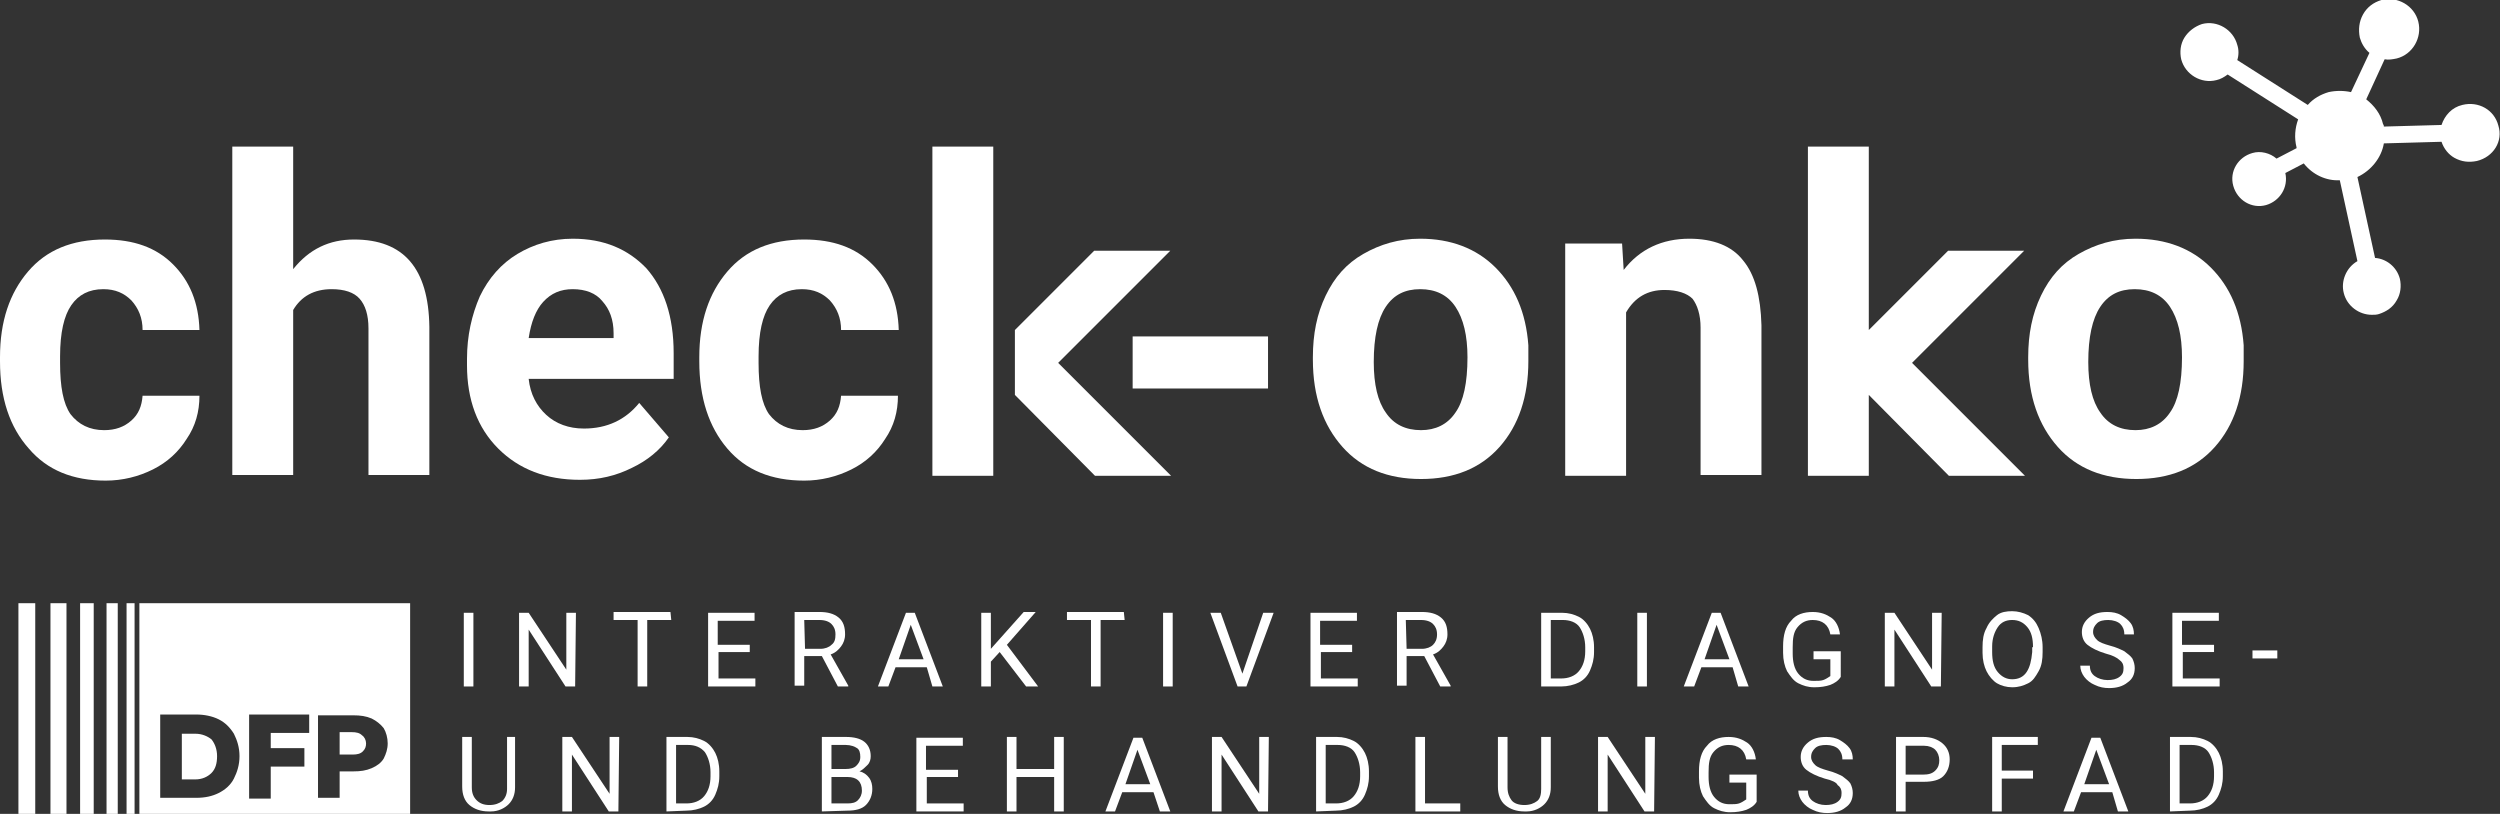
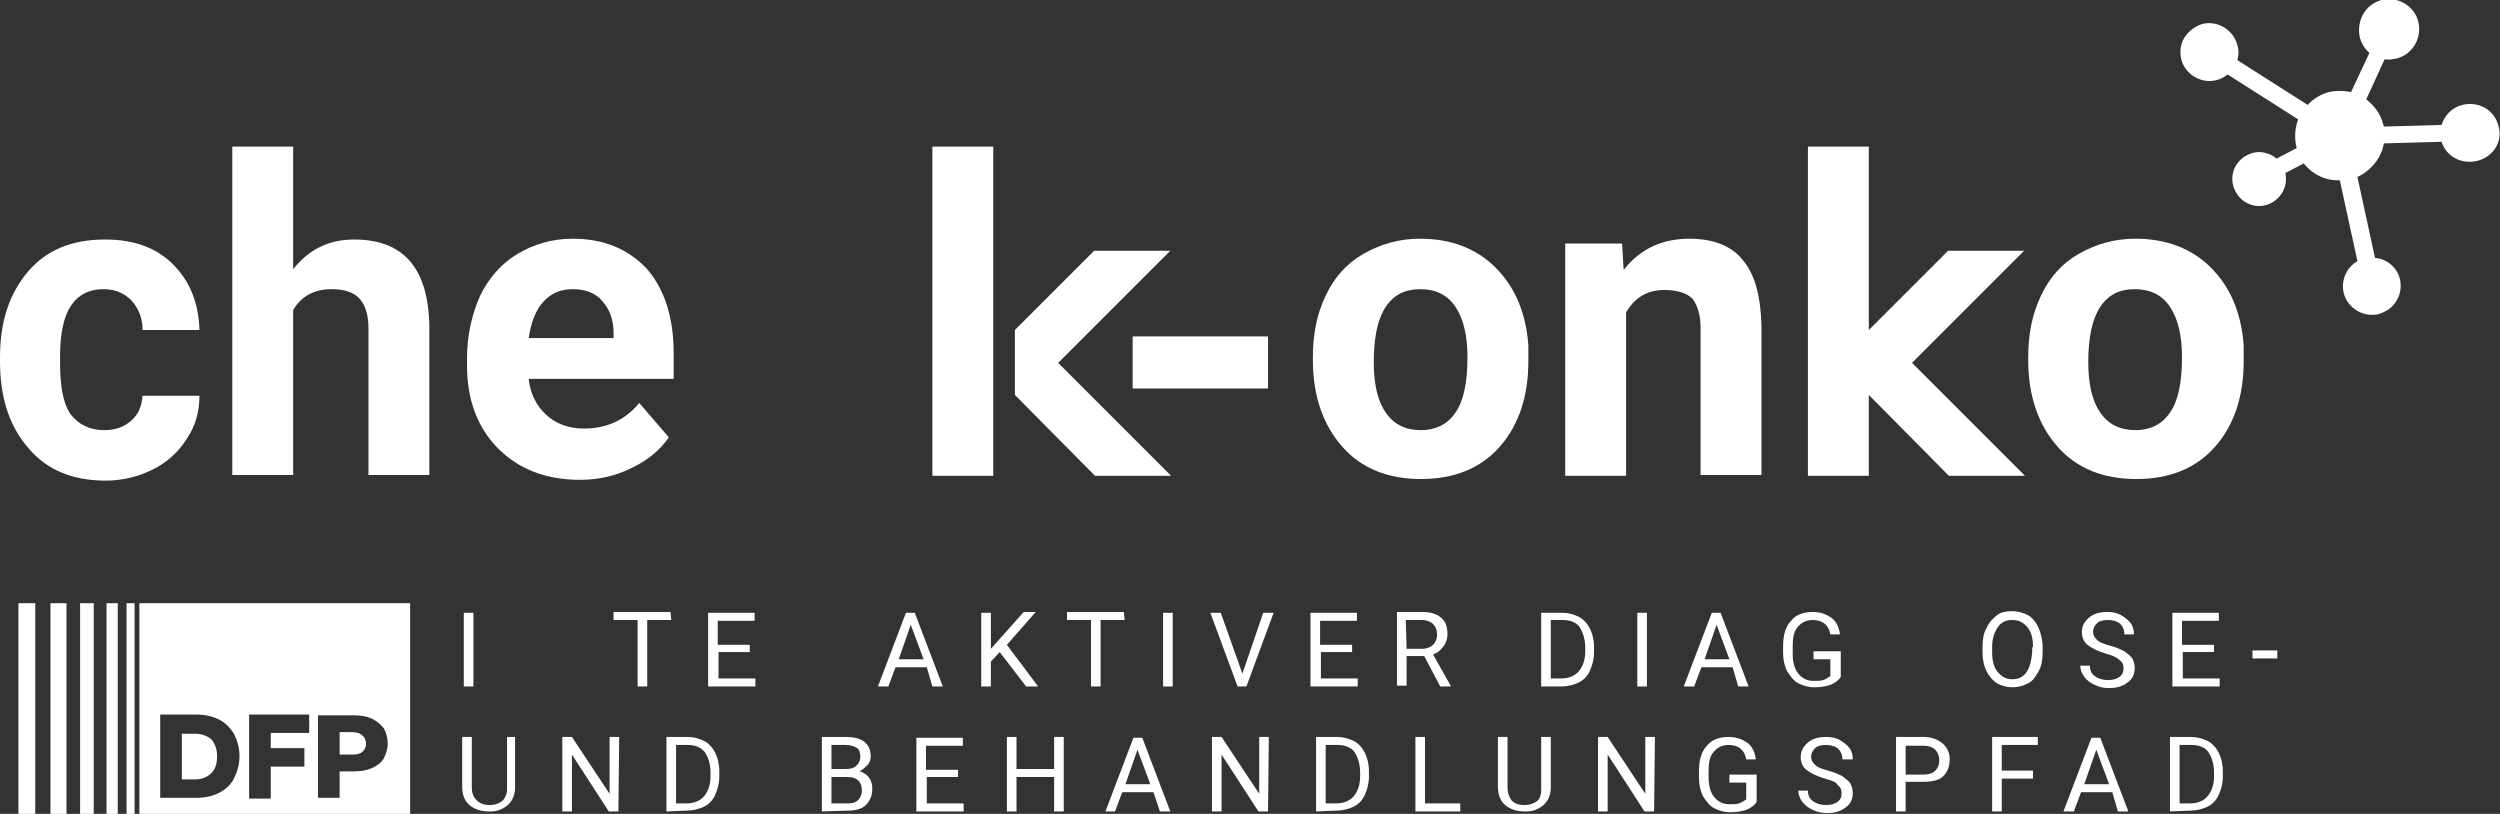
<svg xmlns="http://www.w3.org/2000/svg" version="1.1" id="Ebene_1" x="0px" y="0px" viewBox="0 0 312.1 101.6" style="enable-background:new 0 0 312.1 101.6;" xml:space="preserve">
  <rect x="0" y="0" width="312.1" height="101.6" fill="#333333" stroke="none" />
  <style type="text/css">
	.st0{fill:#FFFFFF;}
</style>
  <g>
    <g id="LOGO_10_">
      <g>
        <g>
          <g>
            <path class="st0" d="M13,53.7c1.4,0,2.5-0.4,3.4-1.2c0.9-0.8,1.3-1.8,1.4-3.1h7.1c0,2-0.5,3.8-1.6,5.4c-1,1.6-2.4,2.9-4.2,3.8       c-1.8,0.9-3.8,1.4-5.9,1.4c-4.1,0-7.3-1.3-9.6-4C1.2,53.3,0,49.7,0,45.1v-0.5c0-4.5,1.2-8,3.5-10.7c2.3-2.7,5.5-4,9.6-4       c3.6,0,6.4,1,8.5,3.1s3.2,4.8,3.3,8.2h-7.1c0-1.5-0.5-2.7-1.4-3.7c-0.9-0.9-2-1.4-3.5-1.4c-1.8,0-3.1,0.7-4,2s-1.4,3.4-1.4,6.4       v0.8c0,3,0.4,5.1,1.3,6.4C9.8,53,11.2,53.7,13,53.7z" />
            <path class="st0" d="M36.6,33.6c2-2.5,4.5-3.7,7.6-3.7c6.2,0,9.3,3.6,9.4,10.9v18.5H46V41c0-1.7-0.4-2.9-1.1-3.7       c-0.7-0.8-1.9-1.2-3.5-1.2c-2.2,0-3.8,0.9-4.8,2.6v20.6h-7.6V18.3h7.6L36.6,33.6L36.6,33.6z" />
            <path class="st0" d="M72.4,59.9c-4.2,0-7.6-1.3-10.2-3.9c-2.6-2.6-3.9-6.1-3.9-10.4v-0.8c0-2.9,0.6-5.5,1.6-7.8       c1.1-2.3,2.7-4.1,4.7-5.3c2-1.2,4.3-1.9,6.9-1.9c3.9,0,6.9,1.3,9.2,3.7c2.2,2.5,3.4,6,3.4,10.6v3.2H66c0.2,1.9,1,3.4,2.2,4.5       c1.2,1.1,2.8,1.7,4.7,1.7c2.9,0,5.2-1.1,6.9-3.2l3.7,4.3c-1.1,1.6-2.7,2.9-4.6,3.8C76.9,59.4,74.8,59.9,72.4,59.9z M71.5,36.1       c-1.5,0-2.7,0.5-3.7,1.6c-0.9,1-1.5,2.5-1.8,4.5h10.6v-0.6c0-1.7-0.5-3-1.4-4C74.4,36.6,73.1,36.1,71.5,36.1z" />
-             <path class="st0" d="M100.2,53.7c1.4,0,2.5-0.4,3.4-1.2c0.9-0.8,1.3-1.8,1.4-3.1h7.1c0,2-0.5,3.8-1.6,5.4       c-1,1.6-2.4,2.9-4.2,3.8c-1.8,0.9-3.8,1.4-5.9,1.4c-4.1,0-7.3-1.3-9.6-4s-3.5-6.3-3.5-10.9v-0.5c0-4.5,1.2-8,3.5-10.7       c2.3-2.7,5.5-4,9.6-4c3.6,0,6.4,1,8.5,3.1s3.2,4.8,3.3,8.2H105c0-1.5-0.5-2.7-1.4-3.7c-0.9-0.9-2-1.4-3.5-1.4       c-1.8,0-3.1,0.7-4,2s-1.4,3.4-1.4,6.4v0.8c0,3,0.4,5.1,1.3,6.4C97,53,98.4,53.7,100.2,53.7z" />
            <path class="st0" d="M143.5,31.3" />
            <path class="st0" d="M163.9,44.6c0-2.9,0.5-5.4,1.6-7.7c1.1-2.3,2.6-4,4.7-5.2s4.4-1.9,7.1-1.9c3.8,0,7,1.2,9.4,3.6       c2.4,2.4,3.8,5.6,4.1,9.7l0,2c0,4.4-1.2,8-3.6,10.7c-2.4,2.7-5.7,4-9.8,4c-4.1,0-7.4-1.3-9.8-4c-2.4-2.7-3.7-6.3-3.7-10.9V44.6       z M171.5,45.2c0,2.8,0.5,4.9,1.5,6.3c1,1.5,2.5,2.2,4.4,2.2c1.8,0,3.3-0.7,4.3-2.2c1-1.4,1.5-3.7,1.5-6.9       c0-2.7-0.5-4.8-1.5-6.3c-1-1.5-2.5-2.2-4.4-2.2c-1.9,0-3.3,0.7-4.3,2.2C172,39.8,171.5,42.1,171.5,45.2z" />
            <path class="st0" d="M202.5,30.4l0.2,3.3c2-2.6,4.8-3.9,8.2-3.9c3,0,5.3,0.9,6.7,2.7c1.5,1.8,2.2,4.5,2.3,8.1v18.7h-7.6V40.9       c0-1.6-0.4-2.8-1-3.6c-0.7-0.7-1.9-1.1-3.5-1.1c-2.1,0-3.7,0.9-4.8,2.8v20.4h-7.6v-29L202.5,30.4L202.5,30.4z" />
            <path class="st0" d="M253.2,44.6c0-2.9,0.5-5.4,1.6-7.7c1.1-2.3,2.6-4,4.7-5.2s4.4-1.9,7.1-1.9c3.8,0,7,1.2,9.4,3.6       c2.4,2.4,3.8,5.6,4.1,9.7l0,2c0,4.4-1.2,8-3.6,10.7c-2.4,2.7-5.7,4-9.8,4c-4.1,0-7.4-1.3-9.8-4c-2.4-2.7-3.7-6.3-3.7-10.9V44.6       z M260.7,45.2c0,2.8,0.5,4.9,1.5,6.3c1,1.5,2.5,2.2,4.4,2.2c1.8,0,3.3-0.7,4.3-2.2c1-1.4,1.5-3.7,1.5-6.9       c0-2.7-0.5-4.8-1.5-6.3c-1-1.5-2.5-2.2-4.4-2.2c-1.9,0-3.3,0.7-4.3,2.2C261.2,39.8,260.7,42.1,260.7,45.2z" />
          </g>
        </g>
        <polyline class="st0" points="141.4,42 158.3,42 158.3,48.5 141.4,48.5    " />
        <path class="st0" d="M243.2,31.3h9.5l-14,14l14.1,14.1h-9.5l-10-10.1v1.3v8.8h-7.6V18.3h7.6v22.9" />
        <g>
          <path class="st0" d="M124,59.4h-7.6V18.3h7.6" />
          <path class="st0" d="M136.6,31.3h9.5l-14,14l14.1,14.1h-9.5l-10-10.1v-8.1" />
        </g>
      </g>
      <path class="st0" d="M311.9,15.7c-0.5-2-2.5-3.1-4.5-2.6c-1.3,0.3-2.2,1.3-2.6,2.5l-7.2,0.2c0-0.1,0-0.2-0.1-0.3    c-0.3-1.3-1.1-2.3-2.1-3.1l2.3-5c0.5,0.1,1,0,1.5-0.1c2-0.5,3.2-2.6,2.7-4.6s-2.6-3.2-4.6-2.7c-1,0.3-1.8,0.9-2.3,1.8    s-0.6,1.9-0.4,2.9c0.2,0.7,0.6,1.4,1.2,1.9l-2.3,4.9c-0.9-0.2-1.9-0.2-2.8,0c-1,0.3-1.9,0.8-2.6,1.6l-8.8-5.6    c0.2-0.6,0.2-1.3,0-1.9c-0.5-1.9-2.5-3.1-4.4-2.6c-0.9,0.3-1.7,0.9-2.2,1.7s-0.6,1.8-0.4,2.7c0.5,1.9,2.5,3.1,4.4,2.6    c0.5-0.1,1-0.4,1.4-0.7l8.8,5.6c-0.4,1.1-0.5,2.3-0.2,3.5c0,0,0,0.1,0,0.1l-2.5,1.3c-0.8-0.7-2-1-3-0.7c-1.8,0.5-2.9,2.3-2.4,4.1    c0.5,1.8,2.3,2.9,4.1,2.4c1.7-0.5,2.8-2.2,2.4-4l2.3-1.2c1.1,1.4,2.8,2.2,4.5,2.1c0,0,0,0,0,0l2.2,10.1c-1.4,0.8-2.1,2.5-1.7,4    c0.4,1.6,1.9,2.7,3.5,2.7c0.3,0,0.6,0,0.9-0.1c0.9-0.3,1.7-0.8,2.2-1.7c0.5-0.8,0.6-1.8,0.4-2.7c-0.4-1.5-1.7-2.5-3.1-2.6    l-2.2-10.1c1.7-0.8,3-2.4,3.3-4.2l7.2-0.2c0.3,0.9,0.9,1.6,1.6,2c0.9,0.5,1.8,0.6,2.8,0.4C311.3,19.6,312.5,17.6,311.9,15.7z" />
    </g>
    <g id="DFP_13_">
      <g>
        <path class="st0" d="M59.1,85.7h-1.2v-9.2h1.2V85.7z" />
-         <path class="st0" d="M71.8,85.7h-1.2L66,78.6v7.1h-1.2v-9.2H66l4.7,7.1v-7.1h1.2L71.8,85.7L71.8,85.7z" />
        <path class="st0" d="M83.8,77.4h-3v8.3h-1.2v-8.3h-3v-1h7.1L83.8,77.4L83.8,77.4z" />
        <path class="st0" d="M93.7,81.4h-4v3.3h4.6v1h-5.9v-9.2h5.8v1h-4.6v3h4V81.4z" />
-         <path class="st0" d="M102.6,81.9h-2.2v3.7h-1.2v-9.2h3.1c1,0,1.8,0.2,2.4,0.7s0.8,1.2,0.8,2.1c0,0.6-0.2,1.1-0.5,1.5     c-0.3,0.4-0.7,0.8-1.3,1l2.2,3.9v0.1h-1.3L102.6,81.9z M100.5,81h1.9c0.6,0,1.1-0.2,1.4-0.5c0.4-0.3,0.5-0.7,0.5-1.3     c0-0.6-0.2-1-0.5-1.3s-0.8-0.5-1.5-0.5h-1.9L100.5,81L100.5,81z" />
        <path class="st0" d="M115.7,83.3h-3.9l-0.9,2.4h-1.3l3.5-9.2h1.1l3.5,9.2h-1.3L115.7,83.3z M112.2,82.3h3.1l-1.6-4.3L112.2,82.3z     " />
        <path class="st0" d="M124.8,81.4l-1.1,1.2v3.1h-1.2v-9.2h1.2V81l4.1-4.6h1.5l-3.6,4.1l3.9,5.2h-1.5L124.8,81.4z" />
        <path class="st0" d="M140.4,77.4h-3v8.3h-1.2v-8.3h-3v-1h7.1L140.4,77.4L140.4,77.4z" />
        <path class="st0" d="M146.4,85.7h-1.2v-9.2h1.2V85.7z" />
        <path class="st0" d="M155.1,84.1l2.6-7.6h1.3l-3.4,9.2h-1.1l-3.4-9.2h1.3L155.1,84.1z" />
        <path class="st0" d="M168.9,81.4h-4v3.3h4.6v1h-5.9v-9.2h5.8v1h-4.6v3h4V81.4z" />
        <path class="st0" d="M177.8,81.9h-2.2v3.7h-1.2v-9.2h3.1c1,0,1.8,0.2,2.4,0.7s0.8,1.2,0.8,2.1c0,0.6-0.2,1.1-0.5,1.5     c-0.3,0.4-0.7,0.8-1.3,1l2.2,3.9v0.1h-1.3L177.8,81.9z M175.6,81h1.9c0.6,0,1.1-0.2,1.4-0.5s0.5-0.7,0.5-1.3c0-0.6-0.2-1-0.5-1.3     s-0.8-0.5-1.5-0.5h-1.9L175.6,81L175.6,81z" />
        <path class="st0" d="M192.4,85.7v-9.2h2.6c0.8,0,1.5,0.2,2.1,0.5s1.1,0.9,1.4,1.5s0.5,1.4,0.5,2.3v0.6c0,0.9-0.2,1.6-0.5,2.3     c-0.3,0.7-0.8,1.2-1.4,1.5s-1.4,0.5-2.2,0.5L192.4,85.7L192.4,85.7z M193.6,77.4v7.3h1.3c0.9,0,1.7-0.3,2.2-0.9     c0.5-0.6,0.8-1.4,0.8-2.5v-0.5c0-1-0.3-1.9-0.7-2.5s-1.2-0.9-2.1-0.9L193.6,77.4L193.6,77.4z" />
        <path class="st0" d="M205.6,85.7h-1.2v-9.2h1.2V85.7z" />
        <path class="st0" d="M216.3,83.3h-3.9l-0.9,2.4h-1.3l3.5-9.2h1.1l3.5,9.2h-1.3L216.3,83.3z M212.8,82.3h3.1l-1.6-4.3L212.8,82.3z     " />
        <path class="st0" d="M229.8,84.5c-0.3,0.5-0.8,0.8-1.3,1c-0.6,0.2-1.2,0.3-2,0.3s-1.4-0.2-2-0.5s-1-0.9-1.4-1.5     c-0.3-0.6-0.5-1.4-0.5-2.3v-0.8c0-1.4,0.3-2.5,1-3.2c0.6-0.8,1.6-1.1,2.7-1.1c1,0,1.7,0.3,2.3,0.7s1,1.2,1.1,2.1h-1.2     c-0.2-1.2-1-1.8-2.2-1.8c-0.8,0-1.4,0.3-1.9,0.9s-0.6,1.4-0.6,2.5v0.8c0,1,0.2,1.9,0.7,2.5c0.5,0.6,1.1,0.9,1.9,0.9     c0.5,0,0.9,0,1.2-0.1c0.3-0.1,0.6-0.3,0.9-0.5v-2.1h-2.1v-1h3.4L229.8,84.5L229.8,84.5z" />
-         <path class="st0" d="M242.3,85.7h-1.2l-4.6-7.1v7.1h-1.2v-9.2h1.2l4.7,7.1v-7.1h1.2L242.3,85.7L242.3,85.7z" />
        <path class="st0" d="M255,81.4c0,0.9-0.1,1.7-0.5,2.4s-0.7,1.2-1.3,1.5s-1.2,0.5-2,0.5c-0.7,0-1.4-0.2-1.9-0.5s-1-0.9-1.3-1.5     s-0.5-1.4-0.5-2.3v-0.7c0-0.9,0.1-1.7,0.5-2.4c0.3-0.7,0.8-1.2,1.3-1.6s1.2-0.5,1.9-0.5c0.7,0,1.4,0.2,2,0.5     c0.6,0.4,1,0.9,1.3,1.6s0.5,1.5,0.5,2.4L255,81.4L255,81.4z M253.8,80.8c0-1.1-0.2-1.9-0.7-2.5s-1.1-0.9-1.9-0.9     c-0.8,0-1.4,0.3-1.8,0.9s-0.7,1.4-0.7,2.4v0.7c0,1.1,0.2,1.9,0.7,2.5s1.1,0.9,1.8,0.9c0.8,0,1.4-0.3,1.8-0.9s0.6-1.4,0.7-2.5     V80.8z" />
        <path class="st0" d="M262.9,81.6c-1-0.3-1.8-0.7-2.3-1.1c-0.5-0.4-0.7-1-0.7-1.6c0-0.7,0.3-1.3,0.9-1.8s1.3-0.7,2.3-0.7     c0.6,0,1.2,0.1,1.7,0.4s0.9,0.6,1.2,1c0.3,0.4,0.4,0.9,0.4,1.4h-1.2c0-0.6-0.2-1-0.5-1.3s-0.9-0.5-1.5-0.5     c-0.6,0-1.1,0.1-1.4,0.4c-0.3,0.3-0.5,0.6-0.5,1.1c0,0.4,0.2,0.7,0.5,1s0.9,0.5,1.6,0.7c0.8,0.2,1.4,0.5,1.8,0.7     c0.4,0.3,0.8,0.6,1,0.9c0.2,0.4,0.3,0.8,0.3,1.2c0,0.8-0.3,1.4-0.9,1.8c-0.6,0.5-1.4,0.7-2.3,0.7c-0.6,0-1.2-0.1-1.8-0.4     c-0.5-0.2-1-0.6-1.3-1s-0.5-0.9-0.5-1.4h1.2c0,0.6,0.2,1,0.6,1.3s1,0.5,1.6,0.5c0.6,0,1.1-0.1,1.5-0.4s0.5-0.6,0.5-1.1     s-0.2-0.8-0.5-1C264.3,82.1,263.7,81.8,262.9,81.6z" />
        <path class="st0" d="M276.5,81.4h-4v3.3h4.6v1h-5.9v-9.2h5.8v1h-4.6v3h4V81.4z" />
        <path class="st0" d="M284.3,82.2h-3.1v-1h3.1V82.2z" />
        <path class="st0" d="M64.3,92v6.3c0,0.9-0.3,1.6-0.8,2.1c-0.5,0.5-1.3,0.9-2.2,0.9l-0.3,0c-1,0-1.8-0.3-2.4-0.8     c-0.6-0.5-0.9-1.3-0.9-2.3V92h1.2v6.3c0,0.7,0.2,1.2,0.6,1.6s0.9,0.6,1.6,0.6c0.7,0,1.2-0.2,1.6-0.5c0.4-0.4,0.6-0.9,0.6-1.5V92     L64.3,92L64.3,92z" />
        <path class="st0" d="M77.2,101.3H76l-4.6-7.1v7.1h-1.2V92h1.2l4.7,7.1V92h1.2L77.2,101.3L77.2,101.3z" />
        <path class="st0" d="M83.2,101.3V92h2.6c0.8,0,1.5,0.2,2.1,0.5s1.1,0.9,1.4,1.5s0.5,1.4,0.5,2.3v0.6c0,0.9-0.2,1.6-0.5,2.3     c-0.3,0.7-0.8,1.2-1.4,1.5s-1.4,0.5-2.2,0.5L83.2,101.3L83.2,101.3z M84.4,93v7.3h1.3c0.9,0,1.7-0.3,2.2-0.9     c0.5-0.6,0.8-1.4,0.8-2.5v-0.5c0-1-0.3-1.9-0.7-2.5c-0.5-0.6-1.2-0.9-2.1-0.9L84.4,93L84.4,93z" />
        <path class="st0" d="M102.6,101.3V92h3c1,0,1.8,0.2,2.3,0.6c0.5,0.4,0.8,1,0.8,1.8c0,0.4-0.1,0.8-0.4,1.1s-0.6,0.6-1,0.8     c0.5,0.1,0.9,0.4,1.2,0.8c0.3,0.4,0.4,0.9,0.4,1.4c0,0.8-0.3,1.5-0.8,2s-1.3,0.7-2.3,0.7L102.6,101.3L102.6,101.3z M103.8,96h1.8     c0.5,0,1-0.1,1.3-0.4c0.3-0.3,0.5-0.6,0.5-1.1c0-0.5-0.1-0.9-0.4-1.1c-0.3-0.2-0.8-0.4-1.4-0.4h-1.8L103.8,96L103.8,96z      M103.8,97v3.3h2c0.6,0,1-0.1,1.3-0.4s0.5-0.7,0.5-1.2c0-1.1-0.6-1.7-1.8-1.7L103.8,97L103.8,97z" />
        <path class="st0" d="M119.7,97h-4v3.3h4.6v1h-5.9v-9.2h5.8v1h-4.6v3h4V97z" />
        <path class="st0" d="M132.8,101.3h-1.2V97h-4.7v4.3h-1.2V92h1.2v4h4.7v-4h1.2V101.3z" />
        <path class="st0" d="M144,98.9h-3.9l-0.9,2.4H138l3.5-9.2h1.1l3.5,9.2h-1.3L144,98.9z M140.5,97.9h3.1l-1.6-4.3L140.5,97.9z" />
        <path class="st0" d="M158.3,101.3h-1.2l-4.6-7.1v7.1h-1.2V92h1.2l4.7,7.1V92h1.2L158.3,101.3L158.3,101.3z" />
        <path class="st0" d="M164.3,101.3V92h2.6c0.8,0,1.5,0.2,2.1,0.5s1.1,0.9,1.4,1.5s0.5,1.4,0.5,2.3v0.6c0,0.9-0.2,1.6-0.5,2.3     c-0.3,0.7-0.8,1.2-1.4,1.5s-1.4,0.5-2.2,0.5L164.3,101.3L164.3,101.3z M165.5,93v7.3h1.3c0.9,0,1.7-0.3,2.2-0.9     c0.5-0.6,0.8-1.4,0.8-2.5v-0.5c0-1-0.3-1.9-0.7-2.5s-1.2-0.9-2.1-0.9L165.5,93L165.5,93z" />
        <path class="st0" d="M177.9,100.3h4.4v1h-5.6V92h1.2L177.9,100.3L177.9,100.3z" />
        <path class="st0" d="M193.6,92v6.3c0,0.9-0.3,1.6-0.8,2.1c-0.5,0.5-1.3,0.9-2.2,0.9l-0.3,0c-1,0-1.8-0.3-2.4-0.8     c-0.6-0.5-0.9-1.3-0.9-2.3V92h1.2v6.3c0,0.7,0.2,1.2,0.5,1.6s0.9,0.6,1.6,0.6c0.7,0,1.2-0.2,1.6-0.5s0.5-0.9,0.5-1.5V92L193.6,92     L193.6,92z" />
        <path class="st0" d="M206.5,101.3h-1.2l-4.6-7.1v7.1h-1.2V92h1.2l4.7,7.1V92h1.2L206.5,101.3L206.5,101.3z" />
        <path class="st0" d="M219.3,100.1c-0.3,0.5-0.8,0.8-1.3,1c-0.6,0.2-1.2,0.3-2,0.3s-1.4-0.2-2-0.5s-1-0.9-1.4-1.5     c-0.3-0.6-0.5-1.4-0.5-2.3v-0.8c0-1.4,0.3-2.5,1-3.2c0.6-0.8,1.6-1.1,2.7-1.1c1,0,1.7,0.3,2.3,0.7s1,1.2,1.1,2.1H218     c-0.2-1.2-1-1.8-2.2-1.8c-0.8,0-1.4,0.3-1.9,0.9s-0.6,1.4-0.6,2.5V97c0,1,0.2,1.9,0.7,2.5c0.5,0.6,1.1,0.9,1.9,0.9     c0.5,0,0.9,0,1.2-0.1c0.3-0.1,0.6-0.3,0.9-0.5v-2.1h-2.1v-1h3.4L219.3,100.1L219.3,100.1z" />
        <path class="st0" d="M227.8,97.2c-1-0.3-1.8-0.7-2.3-1.1c-0.5-0.4-0.7-1-0.7-1.6c0-0.7,0.3-1.3,0.9-1.8s1.3-0.7,2.3-0.7     c0.6,0,1.2,0.1,1.7,0.4s0.9,0.6,1.2,1c0.3,0.4,0.4,0.9,0.4,1.4H230c0-0.6-0.2-1-0.5-1.3s-0.9-0.5-1.5-0.5c-0.6,0-1.1,0.1-1.4,0.4     c-0.3,0.3-0.5,0.6-0.5,1.1c0,0.4,0.2,0.7,0.5,1s0.9,0.5,1.6,0.7c0.8,0.2,1.4,0.5,1.8,0.7c0.4,0.3,0.8,0.6,1,0.9     c0.2,0.4,0.3,0.8,0.3,1.2c0,0.8-0.3,1.4-0.9,1.8c-0.6,0.5-1.4,0.7-2.3,0.7c-0.6,0-1.2-0.1-1.8-0.4c-0.5-0.2-1-0.6-1.3-1     s-0.5-0.9-0.5-1.4h1.2c0,0.6,0.2,1,0.6,1.3s1,0.5,1.6,0.5c0.6,0,1.1-0.1,1.5-0.4s0.5-0.6,0.5-1.1s-0.2-0.8-0.5-1     C229.3,97.7,228.7,97.4,227.8,97.2z" />
        <path class="st0" d="M237.9,97.7v3.6h-1.2V92h3.4c1,0,1.8,0.3,2.4,0.8s0.9,1.2,0.9,2c0,0.9-0.3,1.6-0.8,2.1s-1.4,0.7-2.4,0.7     H237.9z M237.9,96.7h2.2c0.6,0,1.1-0.1,1.5-0.5s0.5-0.8,0.5-1.3c0-0.5-0.2-1-0.5-1.3s-0.8-0.5-1.4-0.5h-2.3V96.7z" />
        <path class="st0" d="M253.8,97.2h-3.9v4.1h-1.2V92h5.7v1h-4.5v3.2h3.9V97.2z" />
        <path class="st0" d="M263.7,98.9h-3.9l-0.9,2.4h-1.3l3.5-9.2h1.1l3.5,9.2h-1.3L263.7,98.9z M260.2,97.9h3.1l-1.6-4.3L260.2,97.9z     " />
        <path class="st0" d="M270.9,101.3V92h2.6c0.8,0,1.5,0.2,2.1,0.5s1.1,0.9,1.4,1.5s0.5,1.4,0.5,2.3v0.6c0,0.9-0.2,1.6-0.5,2.3     c-0.3,0.7-0.8,1.2-1.4,1.5s-1.4,0.5-2.2,0.5L270.9,101.3L270.9,101.3z M272.1,93v7.3h1.3c0.9,0,1.7-0.3,2.2-0.9     c0.5-0.6,0.8-1.4,0.8-2.5v-0.5c0-1-0.3-1.9-0.7-2.5s-1.2-0.9-2.1-0.9L272.1,93L272.1,93z" />
      </g>
      <g id="DFP_14_">
        <rect x="2.3" y="75.3" class="st0" width="2.1" height="26.3" />
        <rect x="6.3" y="75.3" class="st0" width="2" height="26.3" />
        <rect x="10" y="75.3" class="st0" width="1.7" height="26.3" />
        <rect x="13.3" y="75.3" class="st0" width="1.4" height="26.3" />
        <rect x="15.8" y="75.3" class="st0" width="1" height="26.3" />
        <g>
          <path class="st0" d="M24.4,91.6h-1.7v5.7h1.7c0.8,0,1.5-0.3,2-0.8c0.5-0.5,0.7-1.2,0.7-2.1c0-0.9-0.3-1.6-0.7-2.1      C25.9,91.9,25.2,91.6,24.4,91.6z" />
          <path class="st0" d="M45.2,91.8c-0.3-0.3-0.7-0.4-1.3-0.4h-1.5v2.8H44c0.6,0,1-0.1,1.3-0.4s0.4-0.6,0.4-1      C45.7,92.4,45.5,92,45.2,91.8z" />
          <path class="st0" d="M17.4,75.3v26.3h33.8V75.3H17.4z M29.2,97.2c-0.4,0.8-1.1,1.4-1.9,1.8s-1.7,0.6-2.8,0.6H20V89.2h4.5      c1,0,2,0.2,2.8,0.6c0.8,0.4,1.4,1,1.9,1.8c0.4,0.8,0.7,1.7,0.7,2.8C29.9,95.5,29.6,96.4,29.2,97.2z M38.6,91.5h-4.8v1.9H38v2.3      h-4.2v4h-2.7V89.2h7.5V91.5z M47.9,94.7c-0.3,0.5-0.8,0.9-1.5,1.2s-1.4,0.4-2.3,0.4h-1.7v3.3h-2.7V89.3h4.4      c0.9,0,1.6,0.1,2.3,0.4c0.6,0.3,1.1,0.7,1.5,1.2c0.3,0.5,0.5,1.2,0.5,1.9S48.2,94.1,47.9,94.7z" />
        </g>
      </g>
    </g>
  </g>
</svg>